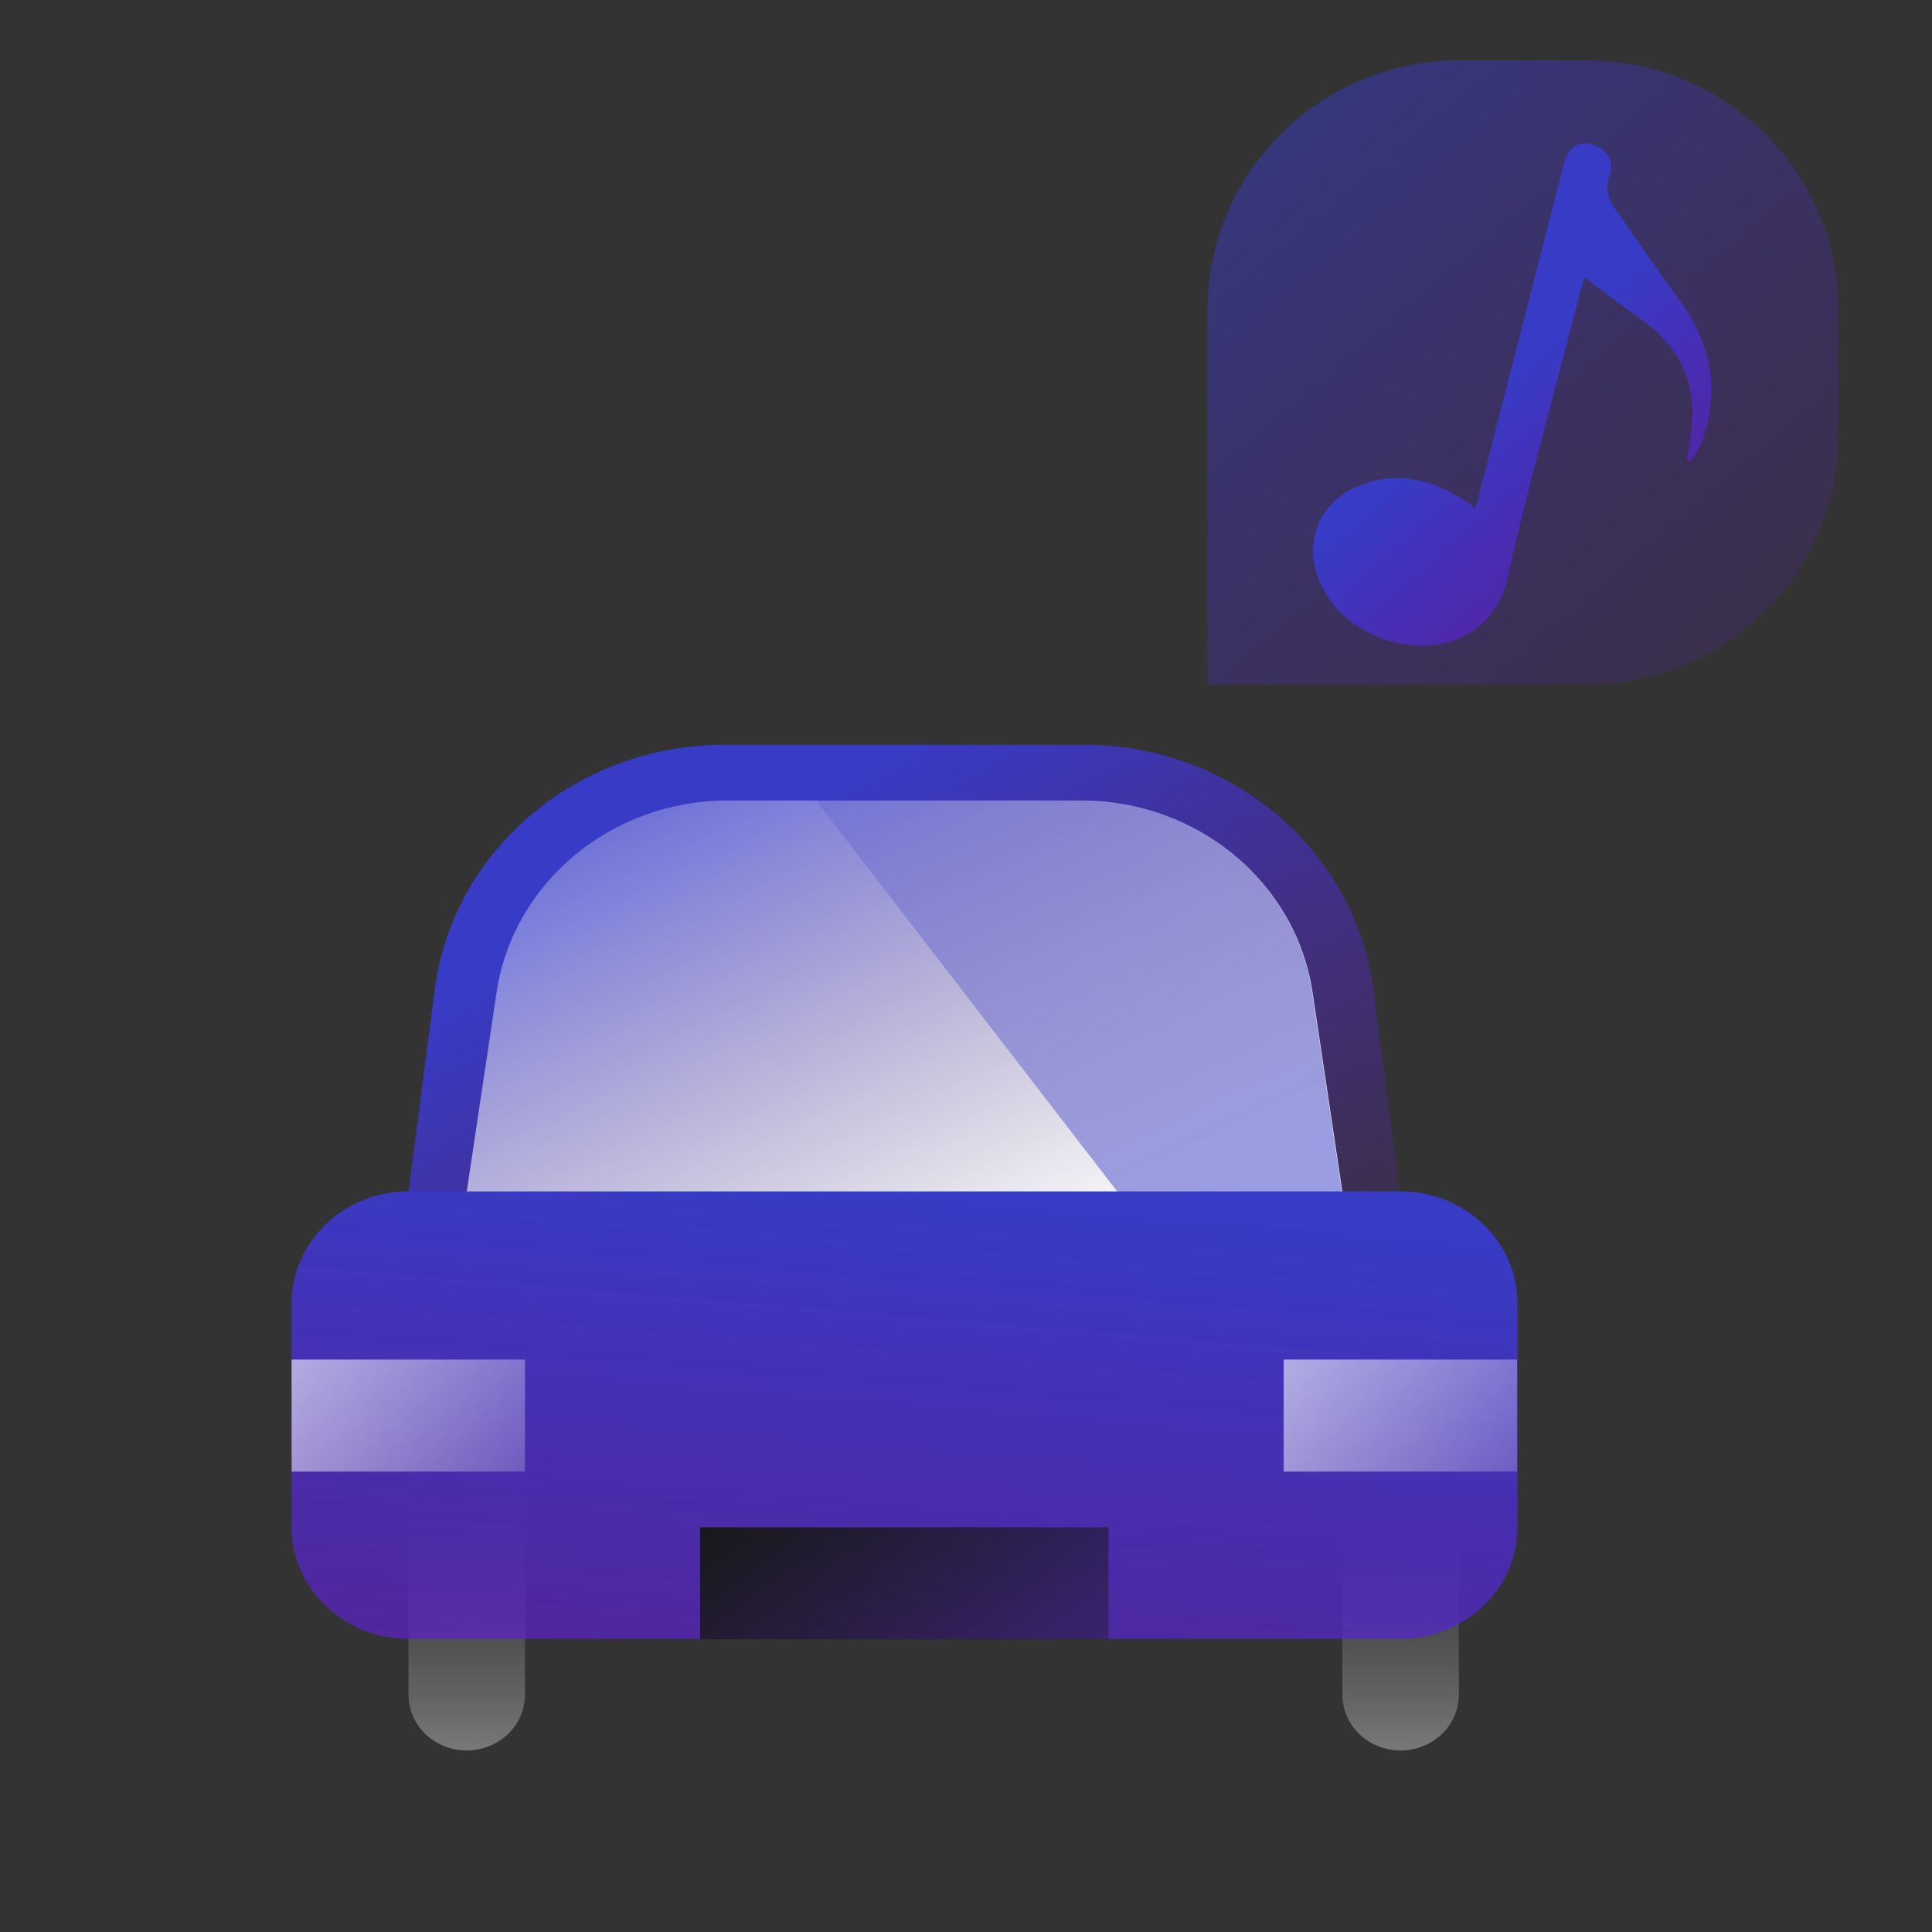
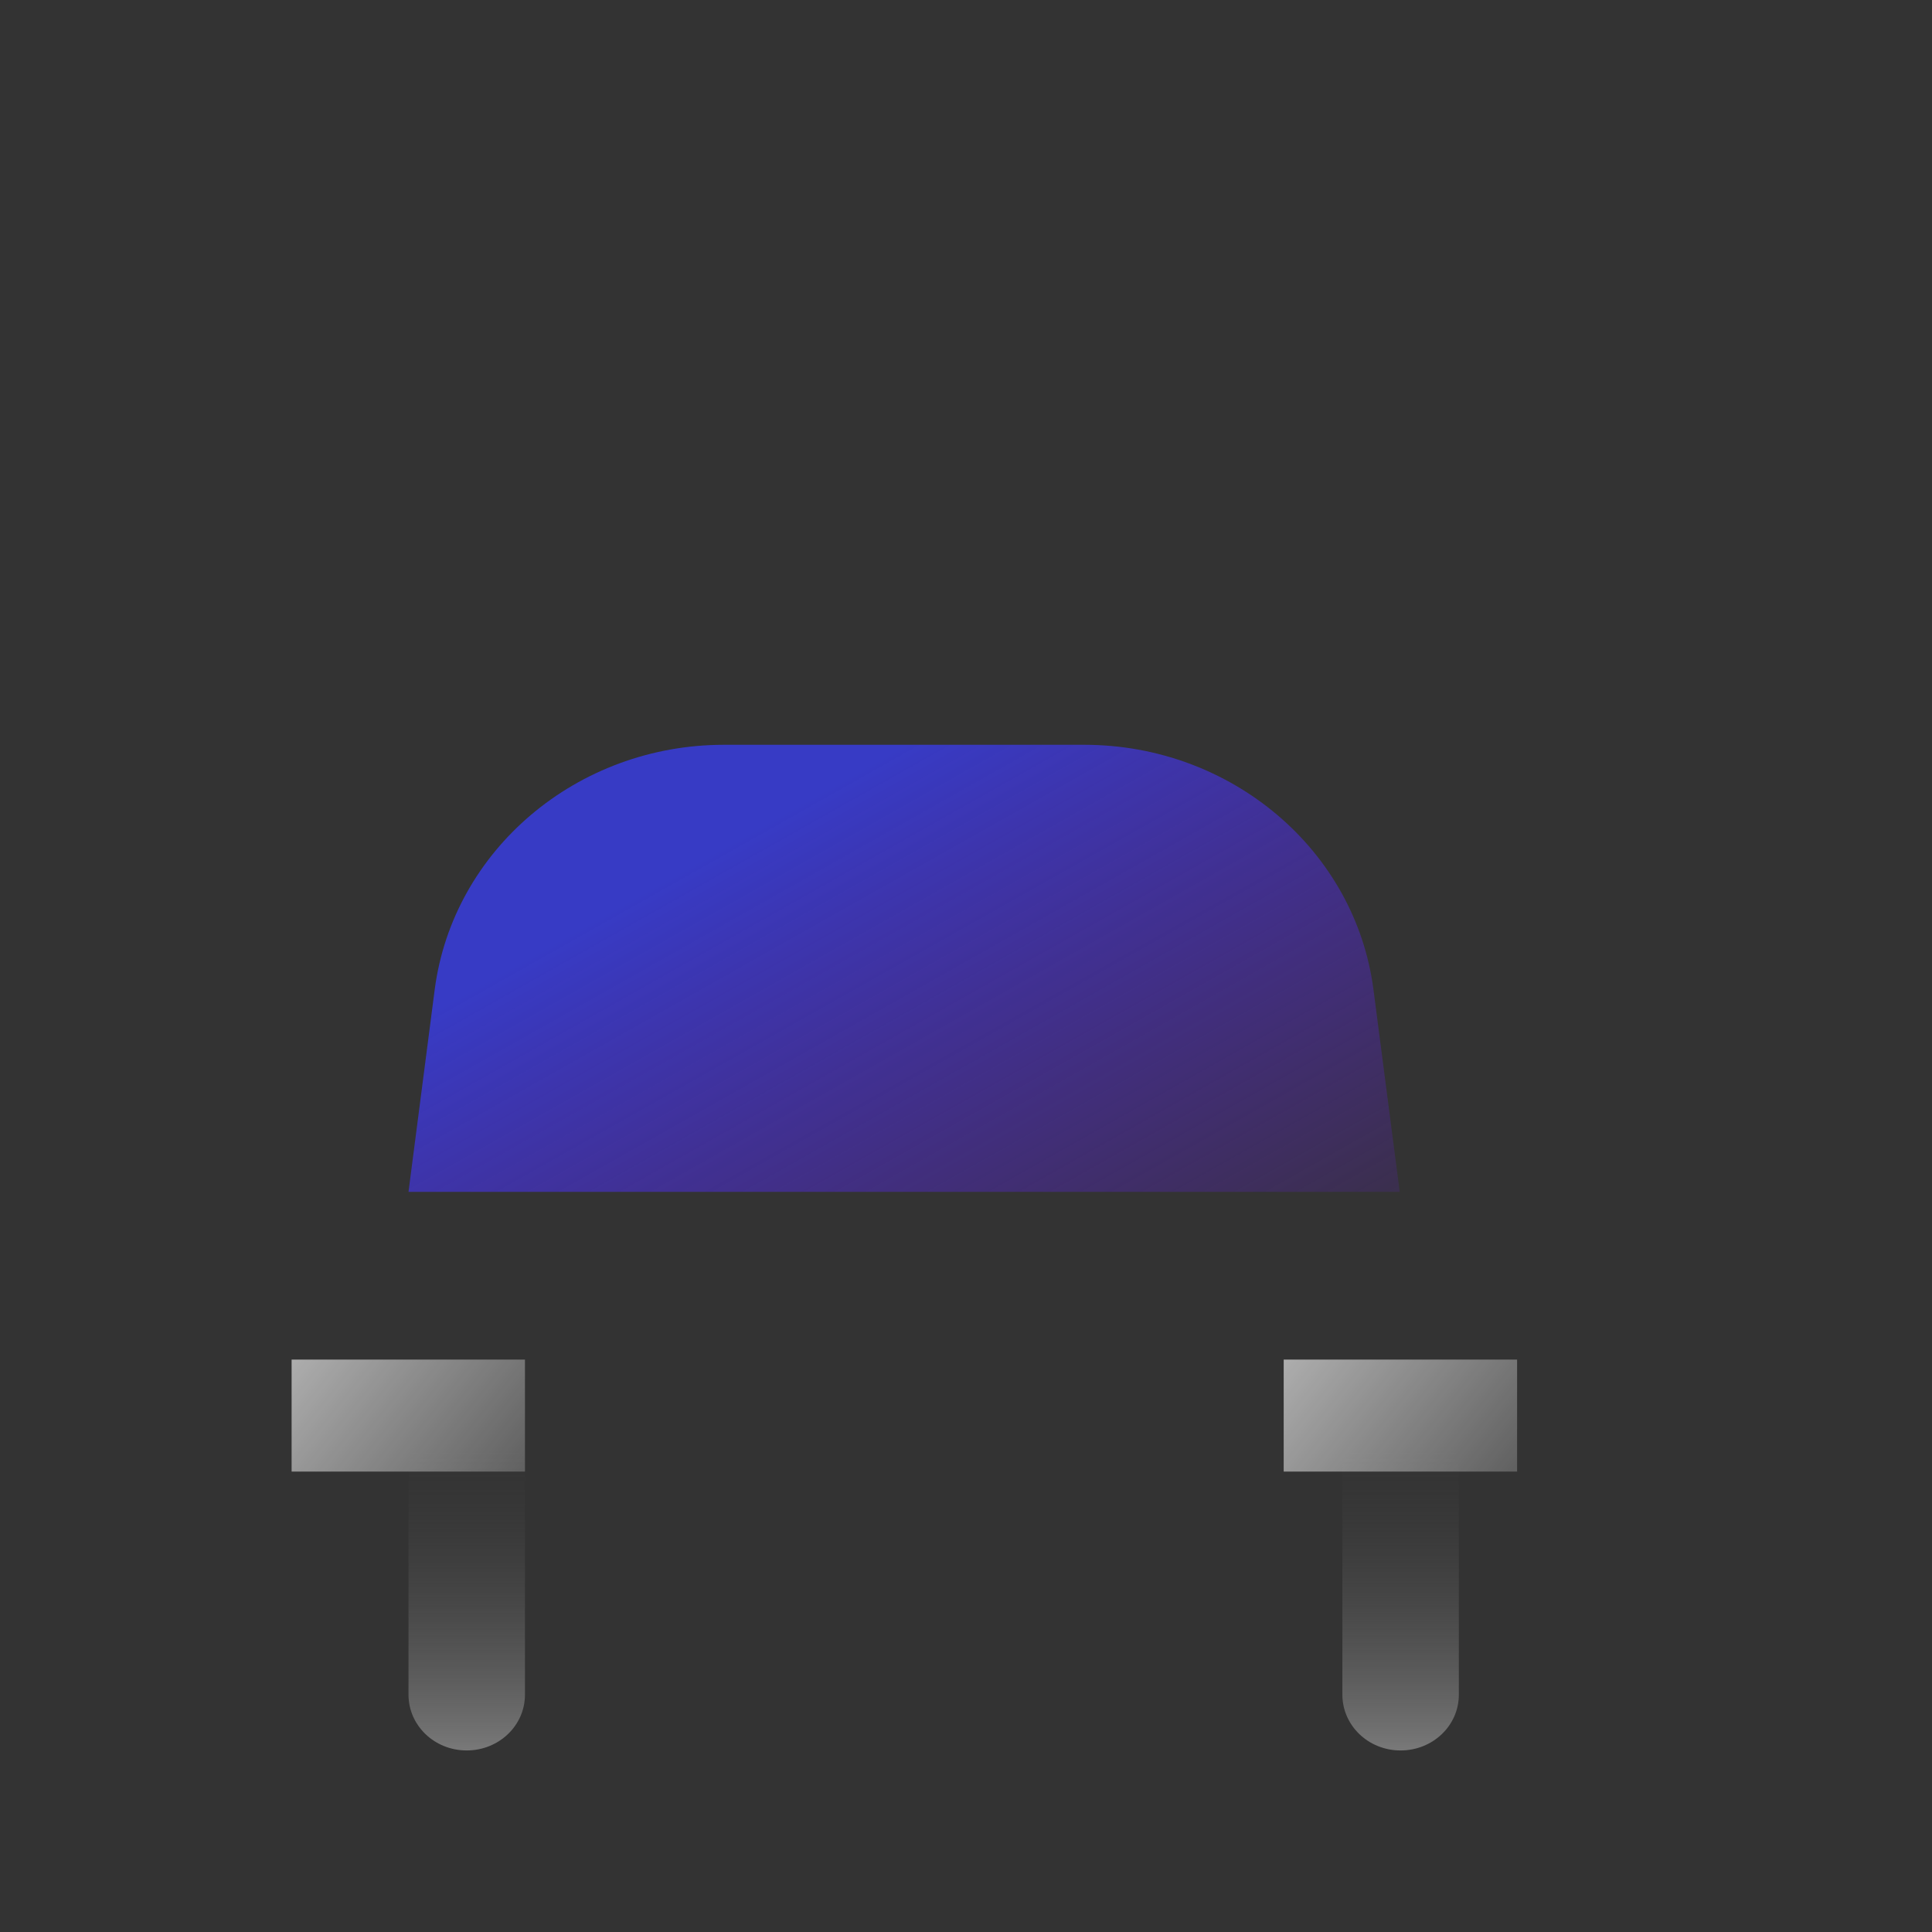
<svg xmlns="http://www.w3.org/2000/svg" width="32" height="32" viewBox="0 0 32 32" fill="none">
  <rect x="0" y="0" width="32" height="32" fill="#333333" stroke="none" />
  <path d="M7.2 16.391C7.502 14.078 9.556 12.336 11.993 12.336H17.957C20.393 12.336 22.448 14.078 22.749 16.391L23.184 19.741H6.766L7.2 16.391Z" fill="url(#paint0_linear_1954_1904)" />
-   <path d="M8.224 16.44C8.496 14.614 10.13 13.259 12.052 13.259H17.912C19.834 13.259 21.468 14.614 21.741 16.44L22.234 19.741H7.73L8.224 16.44Z" fill="url(#paint1_linear_1954_1904)" />
-   <path fill-rule="evenodd" clip-rule="evenodd" d="M13.569 13.259L13.532 13.281L18.509 19.741H22.227L21.733 16.44C21.461 14.614 19.827 13.259 17.905 13.259H13.561H13.569Z" fill="url(#paint2_linear_1954_1904)" />
  <path d="M7.73 23.443C8.268 23.443 8.695 23.859 8.695 24.367V28.069C8.695 28.584 8.26 28.993 7.73 28.993C7.193 28.993 6.766 28.577 6.766 28.069V24.367C6.766 23.852 7.2 23.443 7.73 23.443Z" fill="url(#paint3_linear_1954_1904)" />
  <path d="M23.198 23.443C23.736 23.443 24.163 23.859 24.163 24.367V28.069C24.163 28.584 23.729 28.993 23.198 28.993C22.661 28.993 22.234 28.577 22.234 28.069V24.367C22.234 23.852 22.668 23.443 23.198 23.443Z" fill="url(#paint4_linear_1954_1904)" />
-   <path d="M4.83 21.588C4.83 20.566 5.698 19.733 6.766 19.733H23.198C24.266 19.733 25.135 20.566 25.135 21.588V25.291C25.135 26.313 24.266 27.145 23.198 27.145H6.766C5.698 27.145 4.83 26.313 4.83 25.291V21.588Z" fill="url(#paint5_linear_1954_1904)" />
  <path d="M8.695 22.519H4.83V24.374H8.695V22.519Z" fill="url(#paint6_linear_1954_1904)" />
  <path d="M25.128 22.519H21.262V24.374H25.128V22.519Z" fill="url(#paint7_linear_1954_1904)" />
-   <path d="M18.361 25.298H11.596V27.152H18.361V25.298Z" fill="url(#paint8_linear_1954_1904)" />
-   <path d="M20 5.135C20 2.851 21.871 1 24.181 1H26.272C28.582 1 30.453 2.851 30.453 5.135V7.203C30.453 9.488 28.582 11.339 26.272 11.339H20V5.135Z" fill="url(#paint9_linear_1954_1904)" />
-   <path d="M24.439 8.415C24.616 7.728 24.785 7.073 24.953 6.417C25.271 5.178 25.586 3.939 25.906 2.701C25.981 2.407 26.192 2.304 26.445 2.424C26.643 2.519 26.736 2.686 26.662 2.902C26.59 3.11 26.627 3.283 26.752 3.46C27.112 3.97 27.462 4.486 27.829 4.99C28.376 5.74 28.48 6.527 28.178 7.352C28.138 7.461 28.055 7.552 27.991 7.65L27.938 7.622C27.961 7.471 27.986 7.32 28.007 7.169C28.114 6.401 27.862 5.773 27.195 5.301C26.883 5.08 26.579 4.847 26.241 4.597C26.197 4.759 26.162 4.877 26.132 4.996C25.742 6.512 25.317 8.018 24.976 9.547C24.724 10.678 23.634 10.873 22.851 10.561C22.47 10.409 22.158 10.165 21.945 9.808C21.552 9.148 21.766 8.384 22.438 8.078C23.026 7.81 23.608 7.894 24.174 8.239C24.254 8.287 24.33 8.342 24.438 8.414L24.439 8.415Z" fill="url(#paint10_linear_1954_1904)" />
+   <path d="M18.361 25.298H11.596H18.361V25.298Z" fill="url(#paint8_linear_1954_1904)" />
  <defs>
    <linearGradient id="paint0_linear_1954_1904" x1="12.376" y1="13.803" x2="18.65" y2="24.92" gradientUnits="userSpaceOnUse">
      <stop stop-color="#373BC5" />
      <stop offset="1" stop-color="#6718C5" stop-opacity="0" />
    </linearGradient>
    <linearGradient id="paint1_linear_1954_1904" x1="16.595" y1="21.497" x2="10.739" y2="9.054" gradientUnits="userSpaceOnUse">
      <stop stop-color="white" />
      <stop offset="1" stop-color="white" stop-opacity="0" />
    </linearGradient>
    <linearGradient id="paint2_linear_1954_1904" x1="20.261" y1="19.769" x2="14.412" y2="7.327" gradientUnits="userSpaceOnUse">
      <stop stop-color="#373BC5" stop-opacity="0.5" />
      <stop offset="1" stop-color="#373BC5" stop-opacity="0" />
    </linearGradient>
    <linearGradient id="paint3_linear_1954_1904" x1="7.738" y1="28.993" x2="7.738" y2="23.901" gradientUnits="userSpaceOnUse">
      <stop stop-color="#8A8A8A" stop-opacity="0.8" />
      <stop offset="1" stop-color="#393939" stop-opacity="0" />
    </linearGradient>
    <linearGradient id="paint4_linear_1954_1904" x1="23.198" y1="28.993" x2="23.198" y2="23.905" gradientUnits="userSpaceOnUse">
      <stop stop-color="#8A8A8A" stop-opacity="0.8" />
      <stop offset="1" stop-color="#393939" stop-opacity="0" />
    </linearGradient>
    <linearGradient id="paint5_linear_1954_1904" x1="15.313" y1="19.762" x2="14.401" y2="30.798" gradientUnits="userSpaceOnUse">
      <stop stop-color="#373BC5" />
      <stop offset="1" stop-color="#6718C5" stop-opacity="0.63" />
    </linearGradient>
    <linearGradient id="paint6_linear_1954_1904" x1="5.087" y1="22.202" x2="10.216" y2="26.336" gradientUnits="userSpaceOnUse">
      <stop stop-color="white" stop-opacity="0.6" />
      <stop offset="1" stop-color="white" stop-opacity="0" />
    </linearGradient>
    <linearGradient id="paint7_linear_1954_1904" x1="21.52" y1="22.202" x2="26.649" y2="26.336" gradientUnits="userSpaceOnUse">
      <stop stop-color="white" stop-opacity="0.6" />
      <stop offset="1" stop-color="white" stop-opacity="0" />
    </linearGradient>
    <linearGradient id="paint8_linear_1954_1904" x1="13.326" y1="24.07" x2="18.273" y2="31.058" gradientUnits="userSpaceOnUse">
      <stop stop-color="#181818" />
      <stop offset="1" stop-color="#181818" stop-opacity="0" />
    </linearGradient>
    <linearGradient id="paint9_linear_1954_1904" x1="22.5" y1="1" x2="31.788" y2="11.925" gradientUnits="userSpaceOnUse">
      <stop stop-color="#373BC5" stop-opacity="0.5" />
      <stop offset="1" stop-color="#6718C5" stop-opacity="0.08" />
    </linearGradient>
    <linearGradient id="paint10_linear_1954_1904" x1="27" y1="4.5" x2="29.929" y2="7.774" gradientUnits="userSpaceOnUse">
      <stop stop-color="#373BC5" />
      <stop offset="1" stop-color="#6718C5" stop-opacity="0.6" />
    </linearGradient>
  </defs>
</svg>